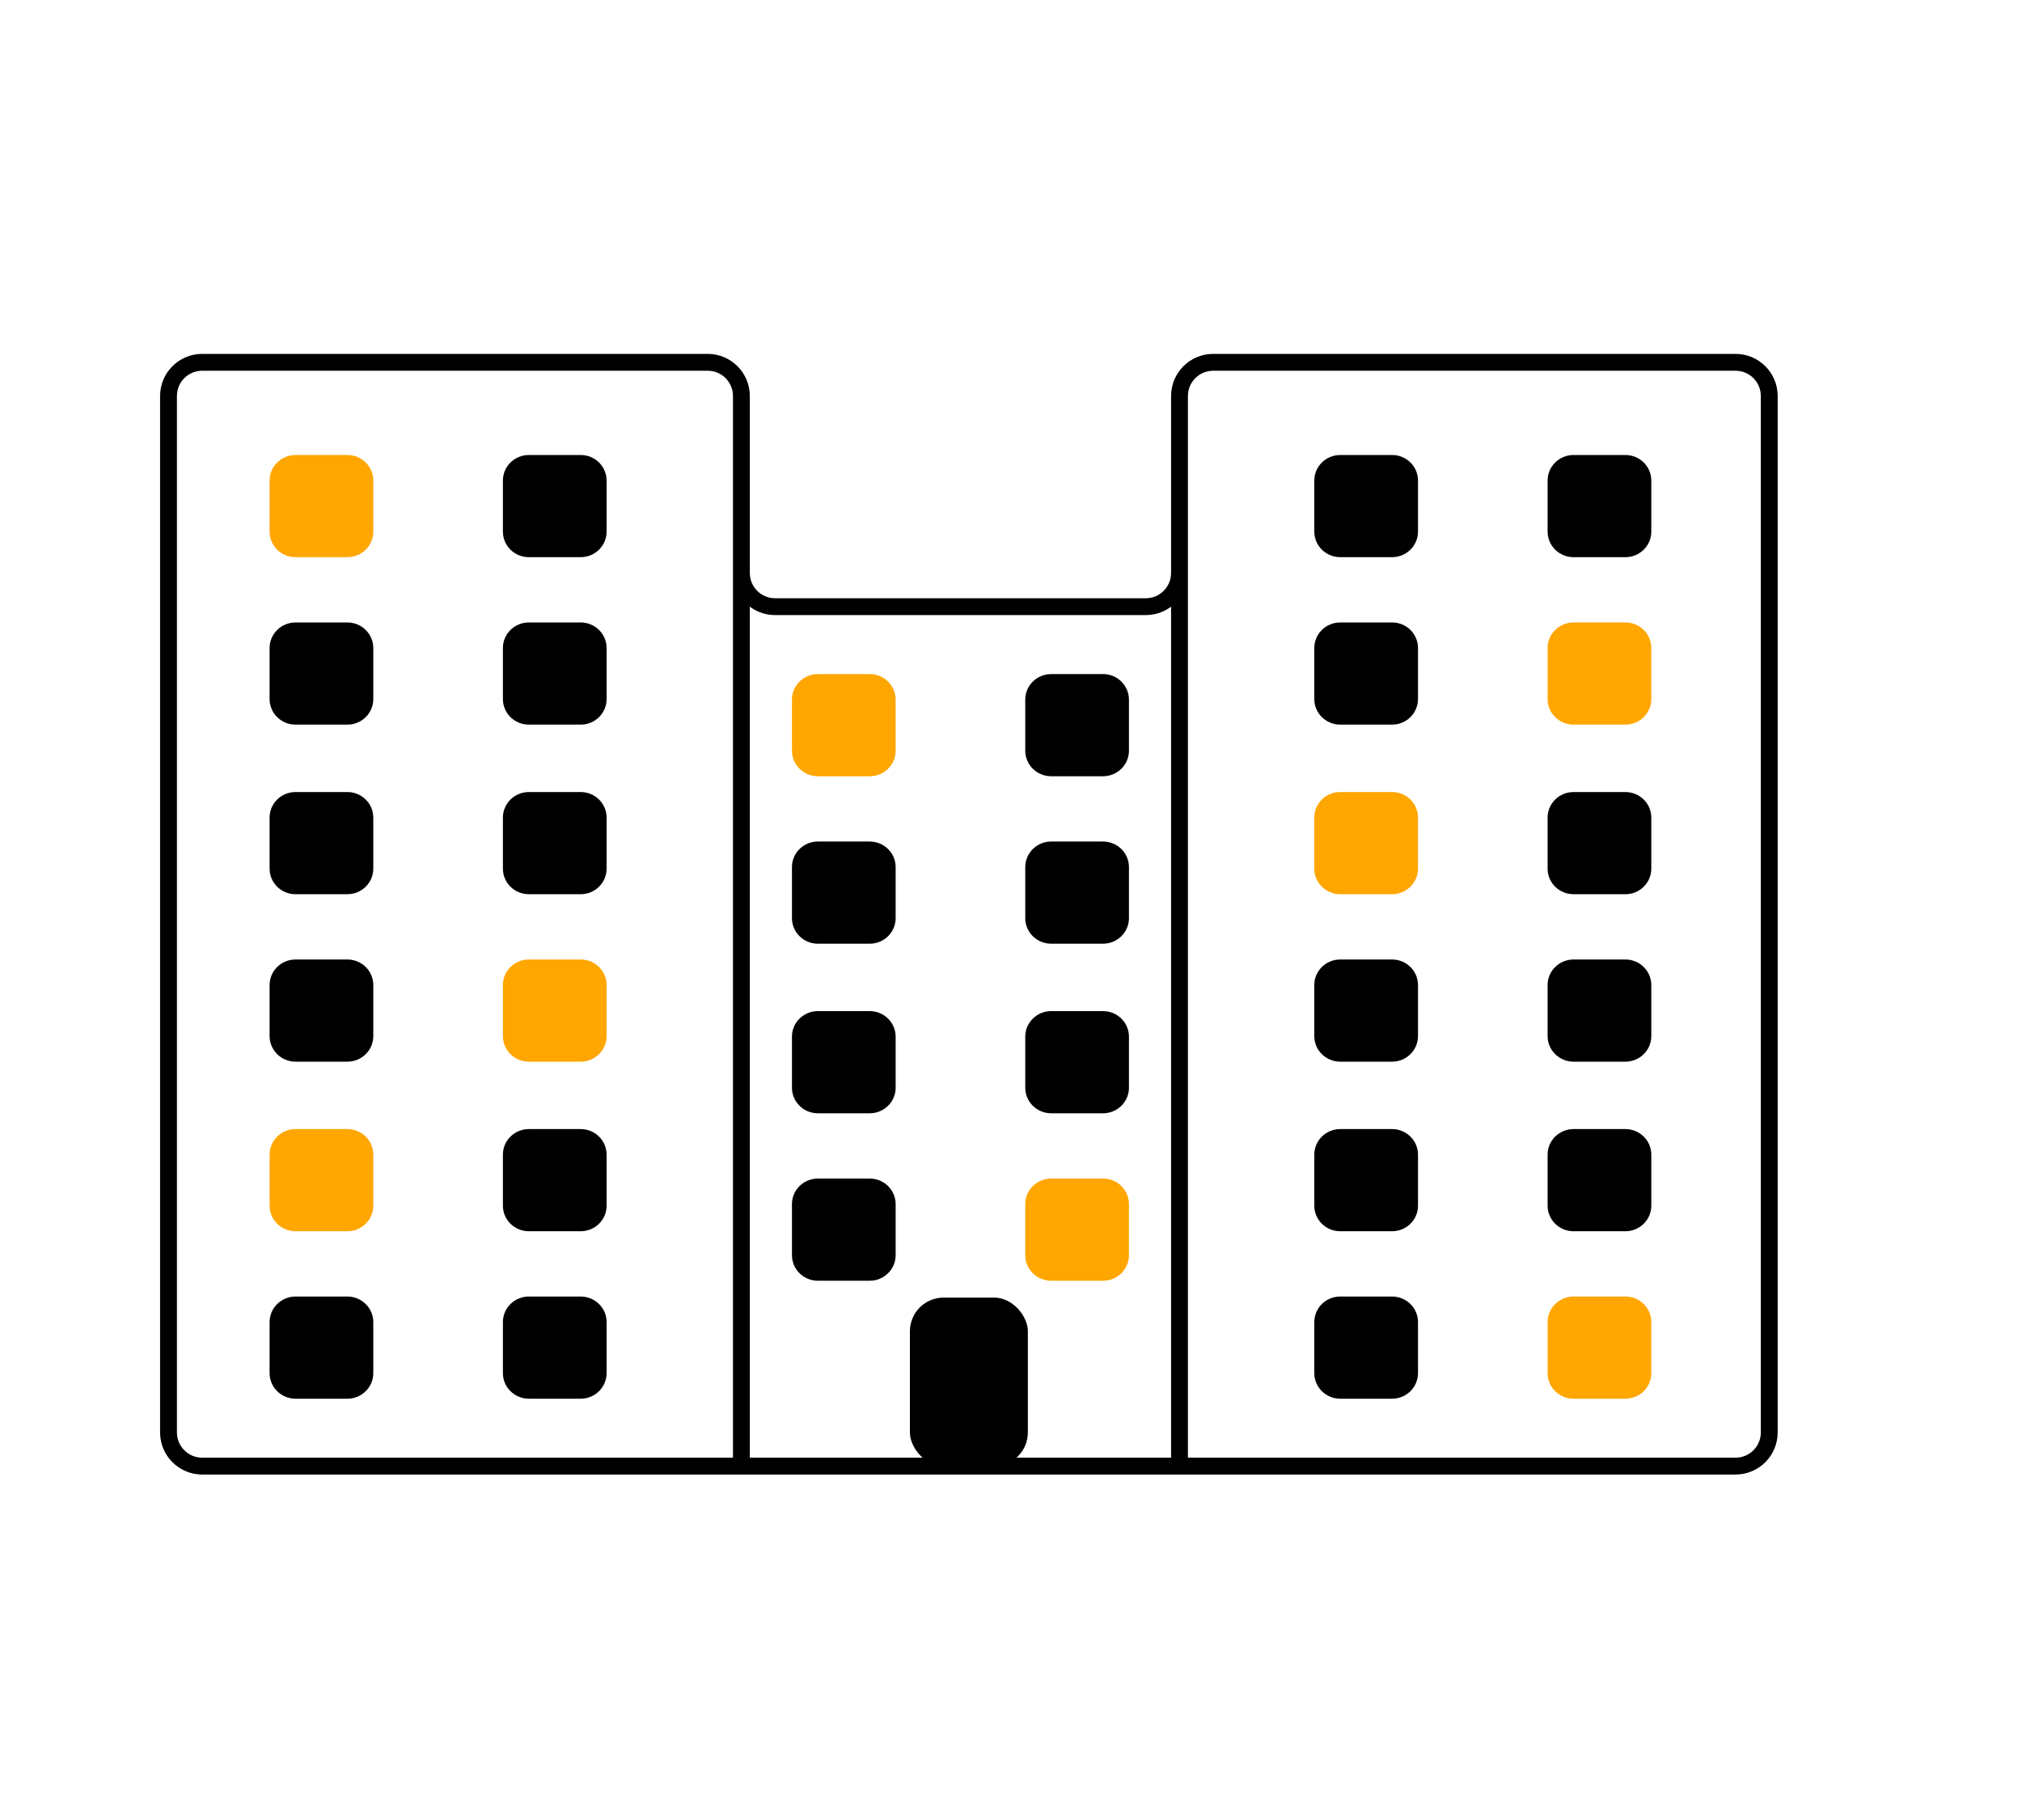
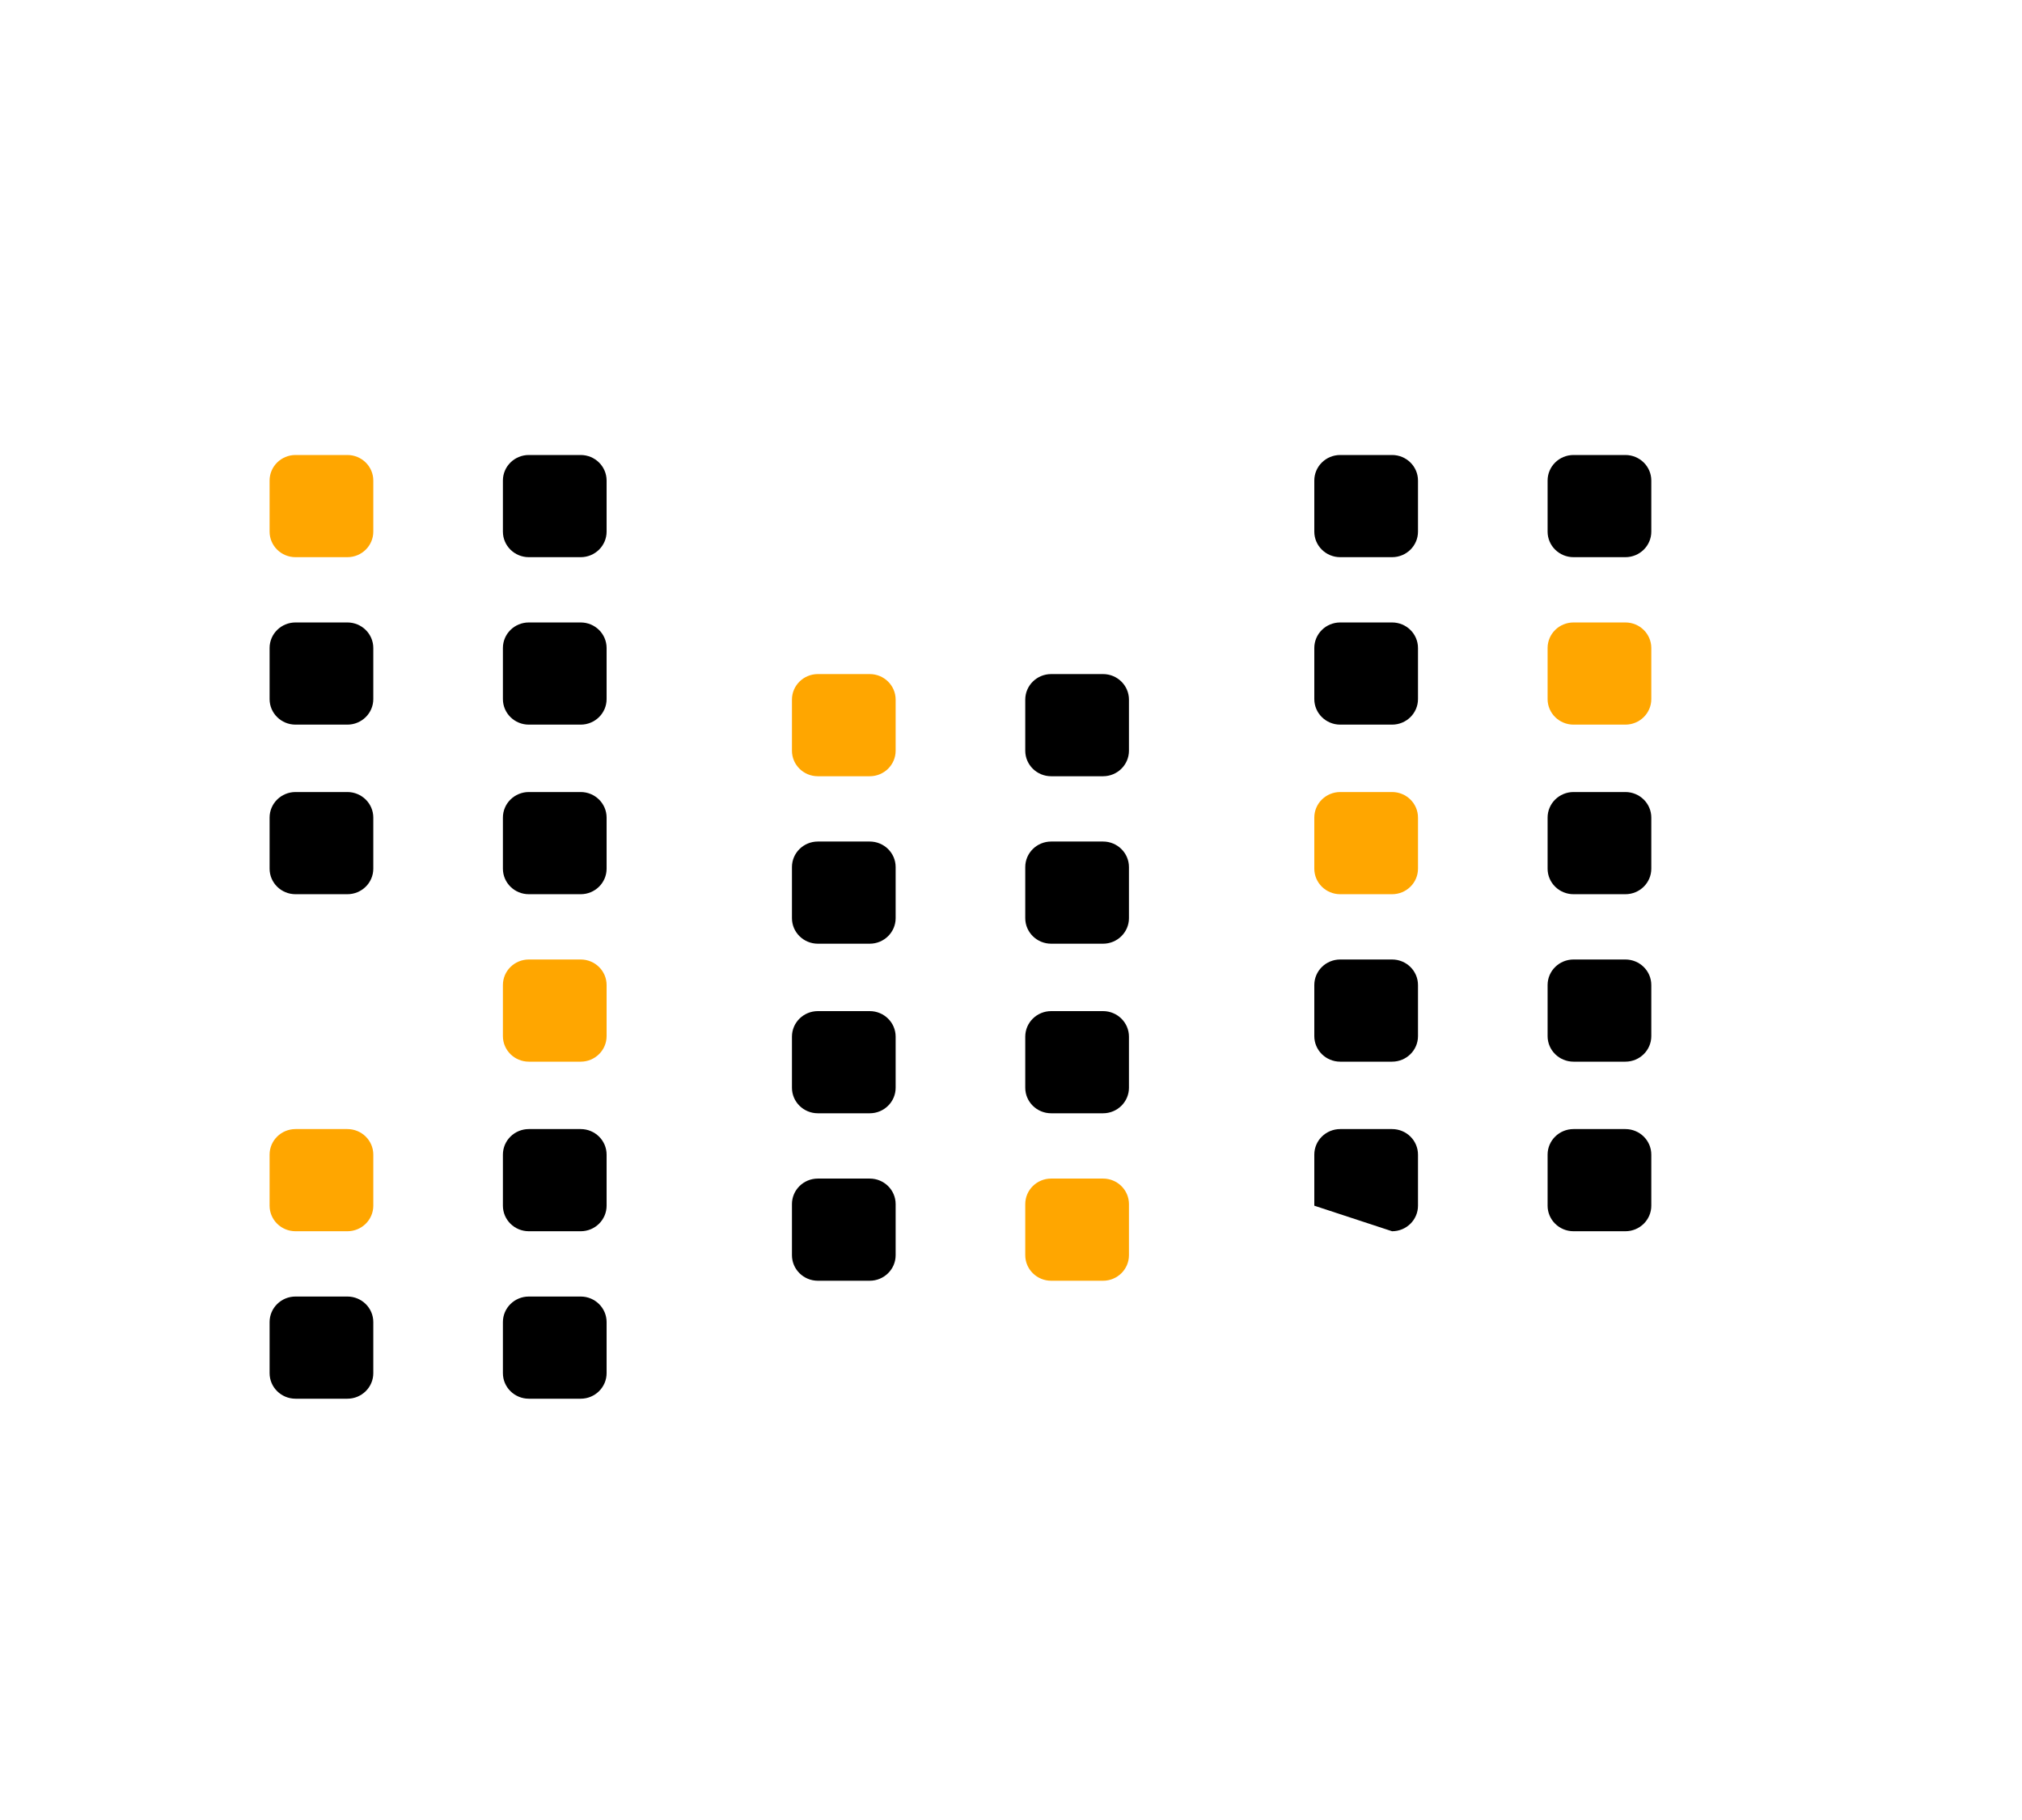
<svg xmlns="http://www.w3.org/2000/svg" width="120" height="108" viewBox="0 0 120 108" fill="none">
-   <path d="M44 26.5V87M70 26.5V87M10 85V23.5C10 22.395 10.895 21.5 12 21.5H42C43.105 21.5 44 22.395 44 23.5V34C44 35.105 44.895 36 46 36H68C69.105 36 70 35.105 70 34V23.5C70 22.395 70.895 21.5 72 21.5H103C104.105 21.5 105 22.395 105 23.5V85C105 86.105 104.105 87 103 87H12C10.895 87 10 86.105 10 85Z" stroke="black" />
  <path d="M53.154 61.516C53.154 60.679 52.465 60 51.615 60H48.538C47.689 60 47 60.679 47 61.516V64.547C47 65.385 47.689 66.063 48.538 66.063H51.615C52.465 66.063 53.154 65.385 53.154 64.547V61.516Z" fill="black" />
  <path d="M67 61.516C67 60.679 66.311 60 65.462 60H62.385C61.535 60 60.846 60.679 60.846 61.516V64.547C60.846 65.385 61.535 66.063 62.385 66.063H65.462C66.311 66.063 67 65.385 67 64.547V61.516Z" fill="black" />
  <path d="M53.154 71.453C53.154 70.615 52.465 69.937 51.615 69.937H48.538C47.689 69.937 47 70.615 47 71.453V74.484C47 75.321 47.689 76 48.538 76H51.615C52.465 76 53.154 75.321 53.154 74.484V71.453Z" fill="black" />
  <path d="M67 71.453C67 70.615 66.311 69.937 65.462 69.937H62.385C61.535 69.937 60.846 70.615 60.846 71.453V74.484C60.846 75.321 61.535 76 62.385 76H65.462C66.311 76 67 75.321 67 74.484V71.453Z" fill="#FFA600" />
  <path d="M60.846 54.484C60.846 55.321 61.535 56 62.385 56L65.462 56C66.311 56 67 55.321 67 54.484L67 51.453C67 50.615 66.311 49.937 65.462 49.937L62.385 49.937C61.535 49.937 60.846 50.615 60.846 51.453L60.846 54.484Z" fill="black" />
  <path d="M47 54.484C47 55.321 47.689 56 48.538 56L51.615 56C52.465 56 53.154 55.321 53.154 54.484L53.154 51.453C53.154 50.615 52.465 49.937 51.615 49.937L48.538 49.937C47.689 49.937 47 50.615 47 51.453L47 54.484Z" fill="black" />
  <path d="M60.846 44.547C60.846 45.385 61.535 46.063 62.385 46.063L65.462 46.063C66.311 46.063 67 45.385 67 44.547L67 41.516C67 40.679 66.311 40 65.462 40L62.385 40C61.535 40 60.846 40.679 60.846 41.516L60.846 44.547Z" fill="black" />
  <path d="M47 44.547C47 45.385 47.689 46.063 48.538 46.063L51.615 46.063C52.465 46.063 53.154 45.385 53.154 44.547L53.154 41.516C53.154 40.679 52.465 40 51.615 40L48.538 40C47.689 40 47 40.679 47 41.516L47 44.547Z" fill="#FFA600" />
  <path d="M22.154 48.516C22.154 47.679 21.465 47 20.615 47H17.538C16.689 47 16 47.679 16 48.516V51.547C16 52.385 16.689 53.063 17.538 53.063H20.615C21.465 53.063 22.154 52.385 22.154 51.547V48.516Z" fill="black" />
  <path d="M36 48.516C36 47.679 35.311 47 34.462 47H31.385C30.535 47 29.846 47.679 29.846 48.516V51.547C29.846 52.385 30.535 53.063 31.385 53.063H34.462C35.311 53.063 36 52.385 36 51.547V48.516Z" fill="black" />
-   <path d="M22.154 58.453C22.154 57.615 21.465 56.937 20.615 56.937H17.538C16.689 56.937 16 57.615 16 58.453V61.484C16 62.321 16.689 63 17.538 63H20.615C21.465 63 22.154 62.321 22.154 61.484V58.453Z" fill="black" />
  <path d="M36 58.453C36 57.615 35.311 56.937 34.462 56.937H31.385C30.535 56.937 29.846 57.615 29.846 58.453V61.484C29.846 62.321 30.535 63 31.385 63H34.462C35.311 63 36 62.321 36 61.484V58.453Z" fill="#FFA600" />
  <path d="M29.846 41.484C29.846 42.321 30.535 43 31.385 43L34.462 43C35.311 43 36 42.321 36 41.484L36 38.453C36 37.615 35.311 36.937 34.462 36.937L31.385 36.937C30.535 36.937 29.846 37.615 29.846 38.453L29.846 41.484Z" fill="black" />
  <path d="M16 41.484C16 42.321 16.689 43 17.538 43L20.615 43C21.465 43 22.154 42.321 22.154 41.484L22.154 38.453C22.154 37.615 21.465 36.937 20.615 36.937L17.538 36.937C16.689 36.937 16 37.615 16 38.453L16 41.484Z" fill="black" />
  <path d="M29.846 31.547C29.846 32.385 30.535 33.063 31.385 33.063L34.462 33.063C35.311 33.063 36 32.385 36 31.547L36 28.516C36 27.679 35.311 27 34.462 27L31.385 27C30.535 27 29.846 27.679 29.846 28.516L29.846 31.547Z" fill="black" />
  <path d="M16 31.547C16 32.385 16.689 33.063 17.538 33.063L20.615 33.063C21.465 33.063 22.154 32.385 22.154 31.547L22.154 28.516C22.154 27.679 21.465 27 20.615 27L17.538 27C16.689 27 16 27.679 16 28.516L16 31.547Z" fill="#FFA600" />
  <path d="M29.846 81.484C29.846 82.321 30.535 83 31.385 83L34.462 83C35.311 83 36 82.321 36 81.484L36 78.453C36 77.615 35.311 76.937 34.462 76.937L31.385 76.937C30.535 76.937 29.846 77.615 29.846 78.453L29.846 81.484Z" fill="black" />
  <path d="M16 81.484C16 82.321 16.689 83 17.538 83L20.615 83C21.465 83 22.154 82.321 22.154 81.484L22.154 78.453C22.154 77.615 21.465 76.937 20.615 76.937L17.538 76.937C16.689 76.937 16 77.615 16 78.453L16 81.484Z" fill="black" />
  <path d="M29.846 71.547C29.846 72.385 30.535 73.063 31.385 73.063L34.462 73.063C35.311 73.063 36 72.385 36 71.547L36 68.516C36 67.679 35.311 67 34.462 67L31.385 67C30.535 67 29.846 67.679 29.846 68.516L29.846 71.547Z" fill="black" />
  <path d="M16 71.547C16 72.385 16.689 73.063 17.538 73.063L20.615 73.063C21.465 73.063 22.154 72.385 22.154 71.547L22.154 68.516C22.154 67.679 21.465 67 20.615 67L17.538 67C16.689 67 16 67.679 16 68.516L16 71.547Z" fill="#FFA600" />
  <path d="M91.846 61.484C91.846 62.321 92.535 63 93.385 63L96.462 63C97.311 63 98 62.321 98 61.484L98 58.453C98 57.615 97.311 56.937 96.462 56.937L93.385 56.937C92.535 56.937 91.846 57.615 91.846 58.453L91.846 61.484Z" fill="black" />
  <path d="M78 61.484C78 62.321 78.689 63 79.538 63L82.615 63C83.465 63 84.154 62.321 84.154 61.484L84.154 58.453C84.154 57.615 83.465 56.937 82.615 56.937L79.538 56.937C78.689 56.937 78 57.615 78 58.453L78 61.484Z" fill="black" />
  <path d="M91.846 51.547C91.846 52.385 92.535 53.063 93.385 53.063L96.462 53.063C97.311 53.063 98 52.385 98 51.547L98 48.516C98 47.679 97.311 47 96.462 47L93.385 47C92.535 47 91.846 47.679 91.846 48.516L91.846 51.547Z" fill="black" />
  <path d="M78 51.547C78 52.385 78.689 53.063 79.538 53.063L82.615 53.063C83.465 53.063 84.154 52.385 84.154 51.547L84.154 48.516C84.154 47.679 83.465 47 82.615 47L79.538 47C78.689 47 78 47.679 78 48.516L78 51.547Z" fill="#FFA600" />
-   <path d="M84.154 68.516C84.154 67.679 83.465 67 82.615 67L79.538 67C78.689 67 78 67.679 78 68.516L78 71.547C78 72.385 78.689 73.063 79.538 73.063L82.615 73.063C83.465 73.063 84.154 72.385 84.154 71.547L84.154 68.516Z" fill="black" />
+   <path d="M84.154 68.516C84.154 67.679 83.465 67 82.615 67L79.538 67C78.689 67 78 67.679 78 68.516L78 71.547L82.615 73.063C83.465 73.063 84.154 72.385 84.154 71.547L84.154 68.516Z" fill="black" />
  <path d="M98 68.516C98 67.679 97.311 67 96.462 67L93.385 67C92.535 67 91.846 67.679 91.846 68.516L91.846 71.547C91.846 72.385 92.535 73.063 93.385 73.063L96.462 73.063C97.311 73.063 98 72.385 98 71.547L98 68.516Z" fill="black" />
-   <path d="M84.154 78.453C84.154 77.615 83.465 76.937 82.615 76.937L79.538 76.937C78.689 76.937 78 77.615 78 78.453L78 81.484C78 82.321 78.689 83 79.538 83L82.615 83C83.465 83 84.154 82.321 84.154 81.484L84.154 78.453Z" fill="black" />
-   <path d="M98 78.453C98 77.615 97.311 76.937 96.462 76.937L93.385 76.937C92.535 76.937 91.846 77.615 91.846 78.453L91.846 81.484C91.846 82.321 92.535 83 93.385 83L96.462 83C97.311 83 98 82.321 98 81.484L98 78.453Z" fill="#FFA600" />
  <path d="M84.154 28.516C84.154 27.679 83.465 27 82.615 27L79.538 27C78.689 27 78 27.679 78 28.516L78 31.547C78 32.385 78.689 33.063 79.538 33.063L82.615 33.063C83.465 33.063 84.154 32.385 84.154 31.547L84.154 28.516Z" fill="black" />
  <path d="M98 28.516C98 27.679 97.311 27 96.462 27L93.385 27C92.535 27 91.846 27.679 91.846 28.516L91.846 31.547C91.846 32.385 92.535 33.063 93.385 33.063L96.462 33.063C97.311 33.063 98 32.385 98 31.547L98 28.516Z" fill="black" />
  <path d="M84.154 38.453C84.154 37.615 83.465 36.937 82.615 36.937L79.538 36.937C78.689 36.937 78 37.615 78 38.453L78 41.484C78 42.321 78.689 43 79.538 43L82.615 43C83.465 43 84.154 42.321 84.154 41.484L84.154 38.453Z" fill="black" />
  <path d="M98 38.453C98 37.615 97.311 36.937 96.462 36.937L93.385 36.937C92.535 36.937 91.846 37.615 91.846 38.453L91.846 41.484C91.846 42.321 92.535 43 93.385 43L96.462 43C97.311 43 98 42.321 98 41.484L98 38.453Z" fill="#FFA600" />
-   <rect x="54" y="77" width="7" height="10" rx="2" fill="black" />
</svg>